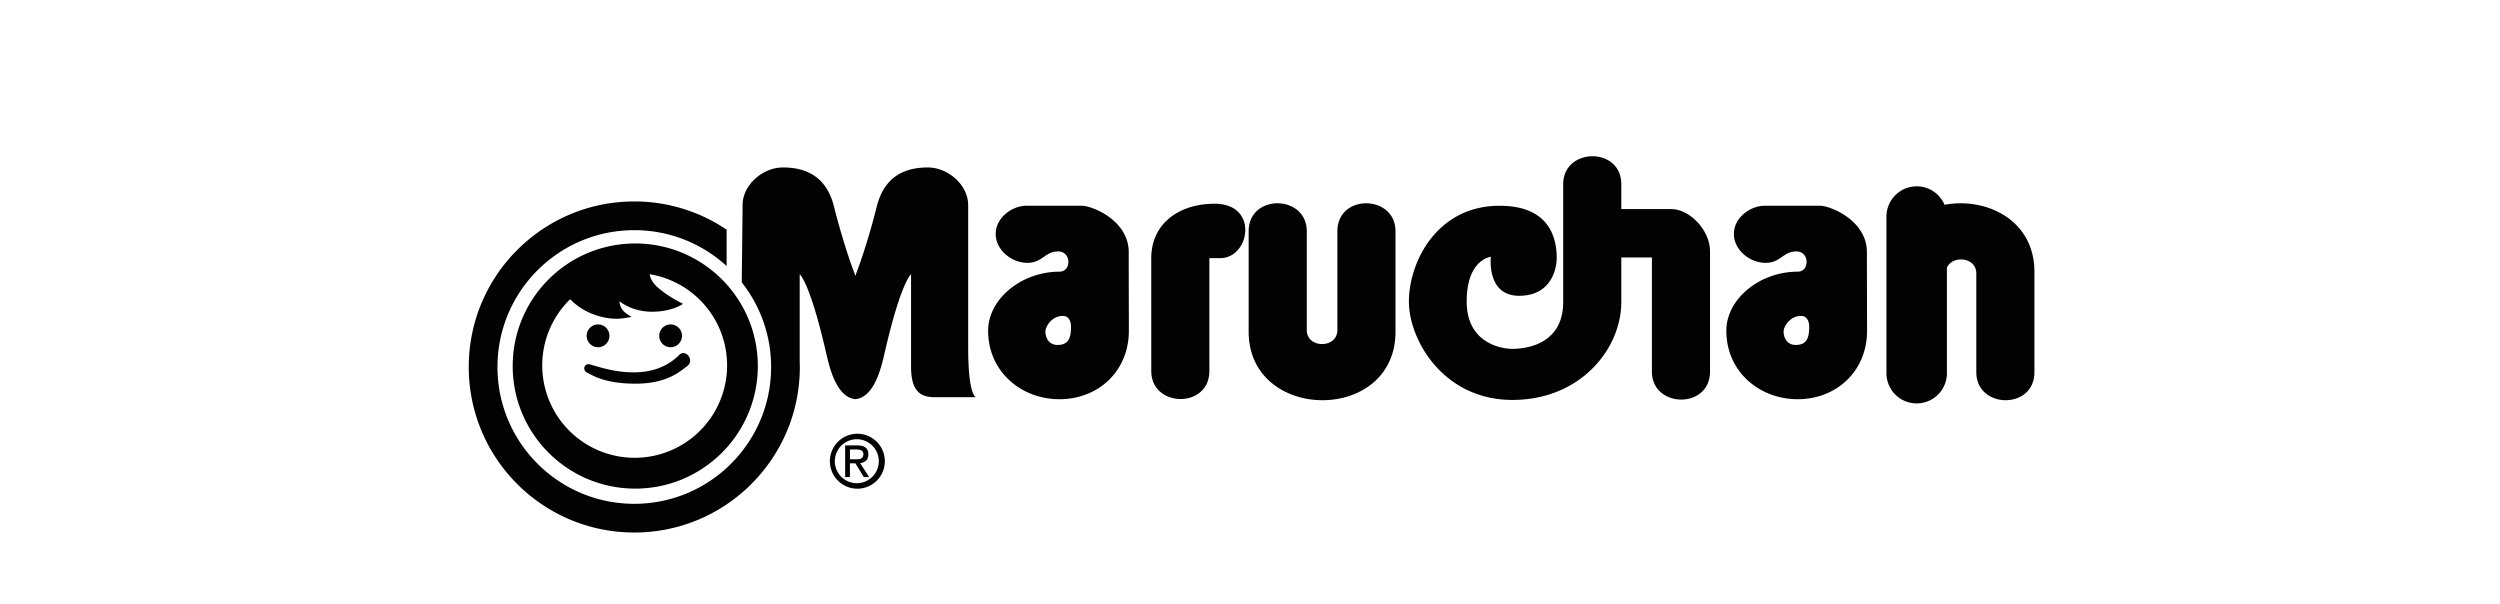
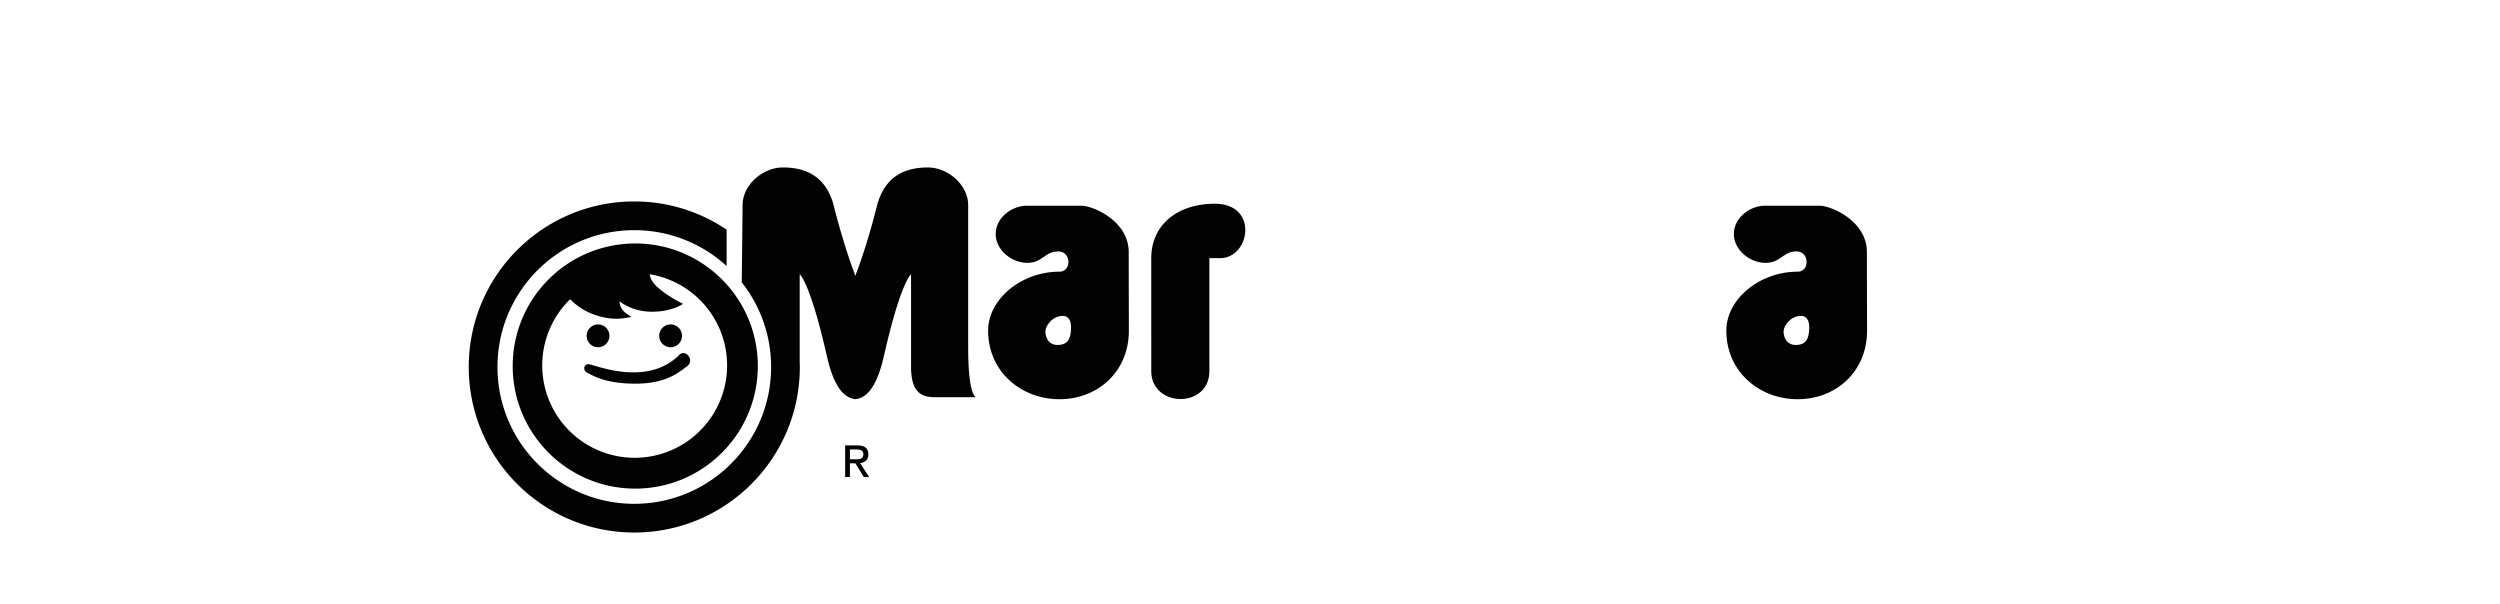
<svg xmlns="http://www.w3.org/2000/svg" width="240" height="58" viewBox="0 0 240 58" fill="none">
  <path fill-rule="evenodd" clip-rule="evenodd" d="M92.944 33.362V19.687c0-1.934-1.935-3.611-3.87-3.611-1.934 0-4.128.645-4.901 3.74-.774 3.096-1.677 5.676-1.936 6.321-.128.323-.054.296-.121.298-.065-.002.008.025-.12-.298-.259-.644-1.162-3.225-1.936-6.32s-2.967-3.741-4.902-3.741-3.87 1.676-3.87 3.611c0 .672-.08 7.418-.08 7.418a13.08 13.08 0 0 1 2.818 8.127c0 7.252-5.88 13.134-13.134 13.134-7.253 0-13.135-5.882-13.135-13.134 0-7.255 5.88-13.135 13.135-13.135 3.416 0 6.528 1.304 8.864 3.443v-3.492a15.8 15.8 0 0 0-8.864-2.709C52.115 19.34 45 26.454 45 35.232c0 8.776 7.115 15.89 15.892 15.89s15.892-7.114 15.892-15.89c0-.174-.008-.344-.013-.517V26.33s.958.701 2.515 7.45c.282 1.221.93 4.361 2.83 4.538 1.9-.177 2.548-3.317 2.83-4.538 1.557-6.749 2.515-7.45 2.515-7.45v8.901c0 2.514 1.065 2.902 2.322 2.902h3.934s-.773 0-.773-4.772m15.412-9.159c0-3.031-3.483-4.451-4.515-4.451h-5.29c-1.419 0-2.966 1.16-2.966 2.708s1.547 2.774 3.03 2.774c1.484 0 1.678-1.096 2.967-1.096s1.29 1.944.129 1.944c-3.677 0-6.852 2.643-6.852 5.665 0 3.935 3.175 6.579 6.852 6.579s6.659-2.645 6.659-6.579c.001-1.417-.014-4.513-.014-7.544m-5.538 7.147c0 1.031-.202 1.766-1.298 1.766-.819 0-1.161-.674-1.161-1.303 0-.451.597-1.484 1.677-1.484.697.001.782.762.782 1.02m76.404-7.146c0-3.03-3.483-4.45-4.515-4.45h-5.289c-1.419 0-2.967 1.16-2.967 2.708s1.548 2.773 3.031 2.773c1.485 0 1.676-1.096 2.968-1.096 1.29 0 1.289 1.944.129 1.944-3.679 0-6.852 2.643-6.852 5.666 0 3.935 3.173 6.578 6.852 6.578 3.676 0 6.657-2.644 6.657-6.578.001-1.417-.014-4.514-.014-7.545m-5.538 7.147c0 1.031-.202 1.766-1.299 1.766-.818 0-1.161-.674-1.161-1.302 0-.452.597-1.484 1.678-1.484.698 0 .782.762.782 1.02m-63.163 4.269c0 3.536 5.578 3.633 5.578 0V24.783h1.032c2.874 0 3.74-5.224-.516-5.224-3.548 0-6.095 2-6.095 5.224z" fill="#020202" />
-   <path fill-rule="evenodd" clip-rule="evenodd" d="M133.968 31.845v-9.642c0-3.536-5.579-3.632-5.579 0v9.48c0 1.795-2.938 1.795-2.938 0v-9.48c0-3.536-5.58-3.632-5.58 0v9.642c0 8.704 14.097 8.832 14.097 0m26.477-11.772h-4.8v-2.385c0-3.632-5.579-3.535-5.579 0v11.313c0 4.256-3.914 4.489-4.881 4.489s-4.383-.483-4.383-4.547c0-4.063 2.322-4.29 2.322-4.29s-.451 3.742 2.709 3.742 3.612-2.709 3.612-3.612c0-1.612-.451-5.03-5.482-5.03-6.064 0-8.708 5.45-8.708 9.19 0 3.741 3.353 9.45 9.93 9.45 6.579 0 10.46-4.94 10.46-9.391v-4.287h2.938v10.957c0 3.534 5.579 3.631 5.579 0V24.138c0-2.064-1.971-4.065-3.717-4.065m26.23-.415a2.9 2.9 0 0 0-3.249-1.712 2.906 2.906 0 0 0-2.328 2.84v15.092a2.903 2.903 0 0 0 5.805 0v-10.19c.543-1.204 2.823-1.016 2.823.563v9.481c0 3.535 5.578 3.632 5.578 0V26.09c0-5.006-4.664-7.175-8.629-6.432M82.255 46.915a2.638 2.638 0 1 0 0-5.275 2.638 2.638 0 0 0 0 5.275m0-.528a2.11 2.11 0 1 0 0-4.22 2.11 2.11 0 0 0 0 4.22" fill="#020202" />
  <path fill-rule="evenodd" clip-rule="evenodd" d="M81.593 45.797h-.46V42.76h1.156c.717 0 1.073.266 1.073.864 0 .545-.342.78-.787.837l.863 1.336h-.514l-.802-1.316h-.53zm.55-1.706c.39 0 .739-.028.739-.494 0-.376-.342-.446-.661-.446h-.627v.94zm-32.924-8.95c0-6.499 5.268-11.767 11.766-11.767s11.767 5.268 11.766 11.767-5.267 11.766-11.766 11.766-11.766-5.268-11.766-11.766m11.704 8.806a8.869 8.869 0 0 0 1.452-17.62c.017.206.136.69.724 1.224.69.627 1.66 1.22 2.473 1.616-.33.23-1.286.725-2.836.758-1.738.037-2.78-.663-3.211-.954l-.053-.035c0 .198.066.528.33.858.199.247.594.494.824.626l-.135.026c-.7.138-1.792.353-3.491-.257a6.1 6.1 0 0 1-2.265-1.464 8.869 8.869 0 0 0 6.188 15.222m-3.121-10.685a1.093 1.093 0 0 1-1.483-1.024 1.094 1.094 0 1 1 1.483 1.024m6.965 0a1.093 1.093 0 0 1-1.483-1.024 1.094 1.094 0 1 1 1.483 1.024m-7.8 1.815-.274-.081c-.678-.194-.774.58-.34.774q.088.04.218.11c.563.3 1.787.953 4.427.953 2.766 0 4.017-.956 4.768-1.53q.114-.088.214-.162c.725-.533-.145-1.693-.774-1.066-2.67 2.67-6.735 1.452-8.239 1.002" fill="#020202" />
</svg>